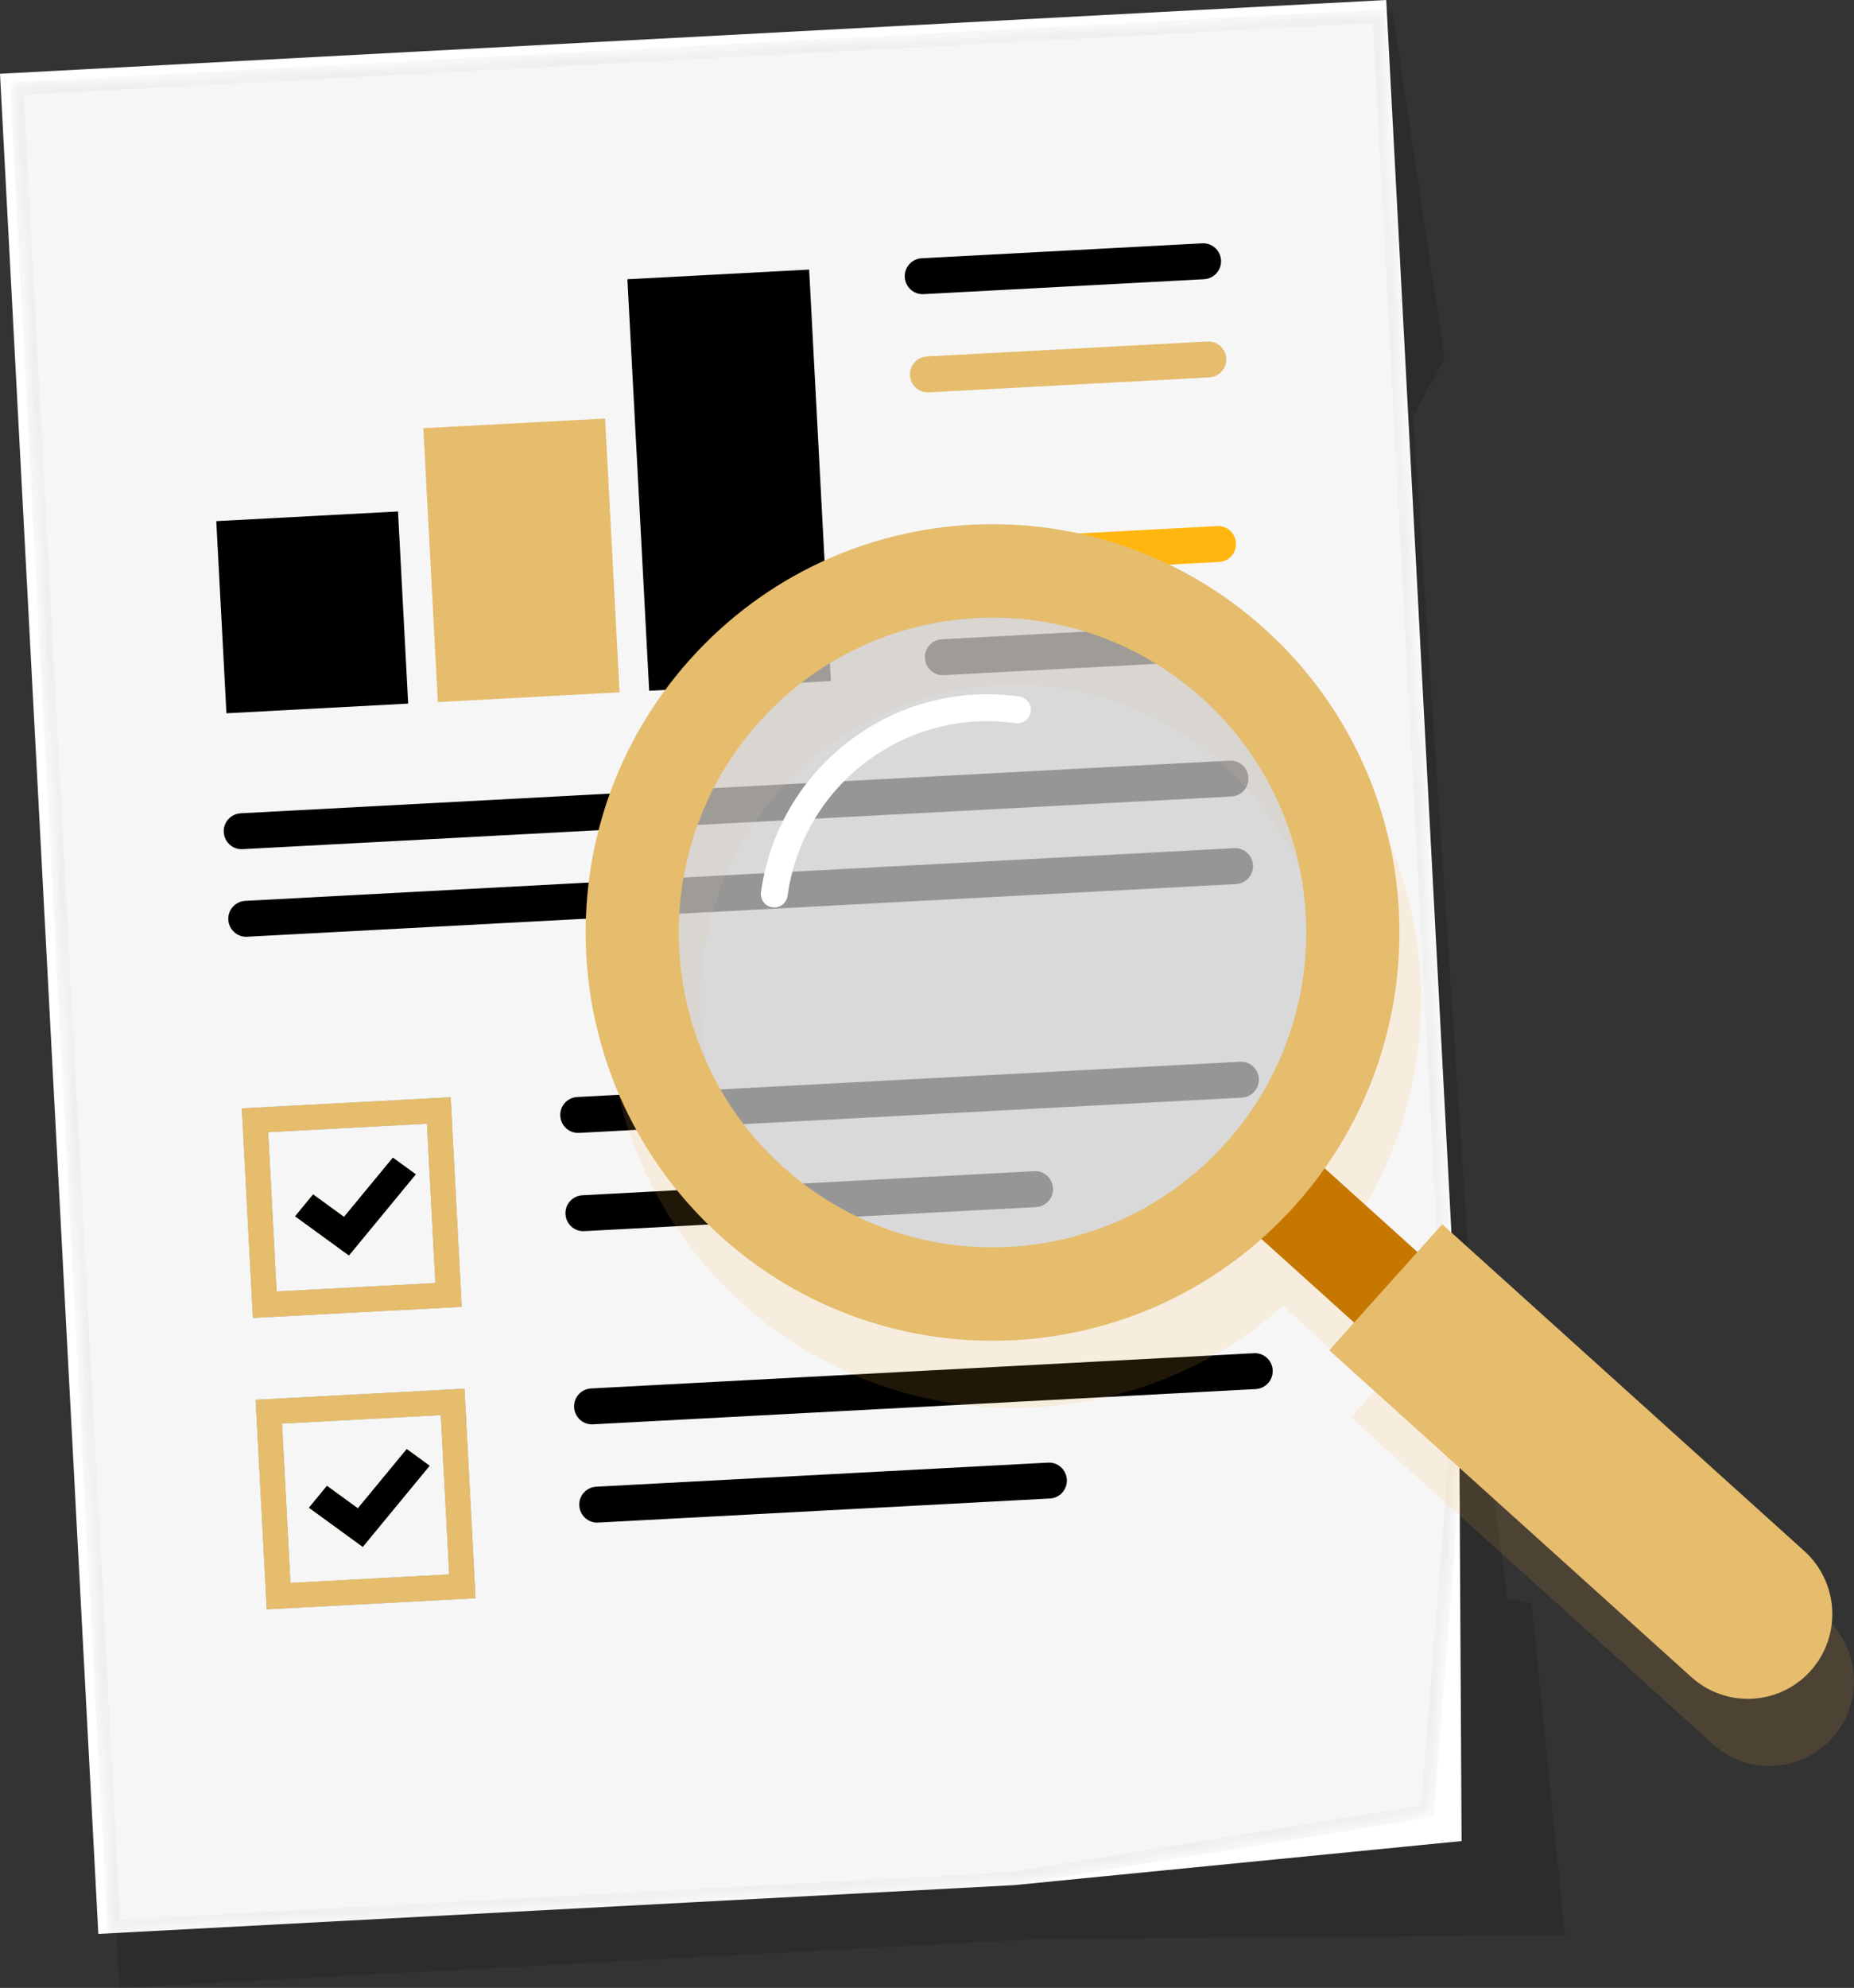
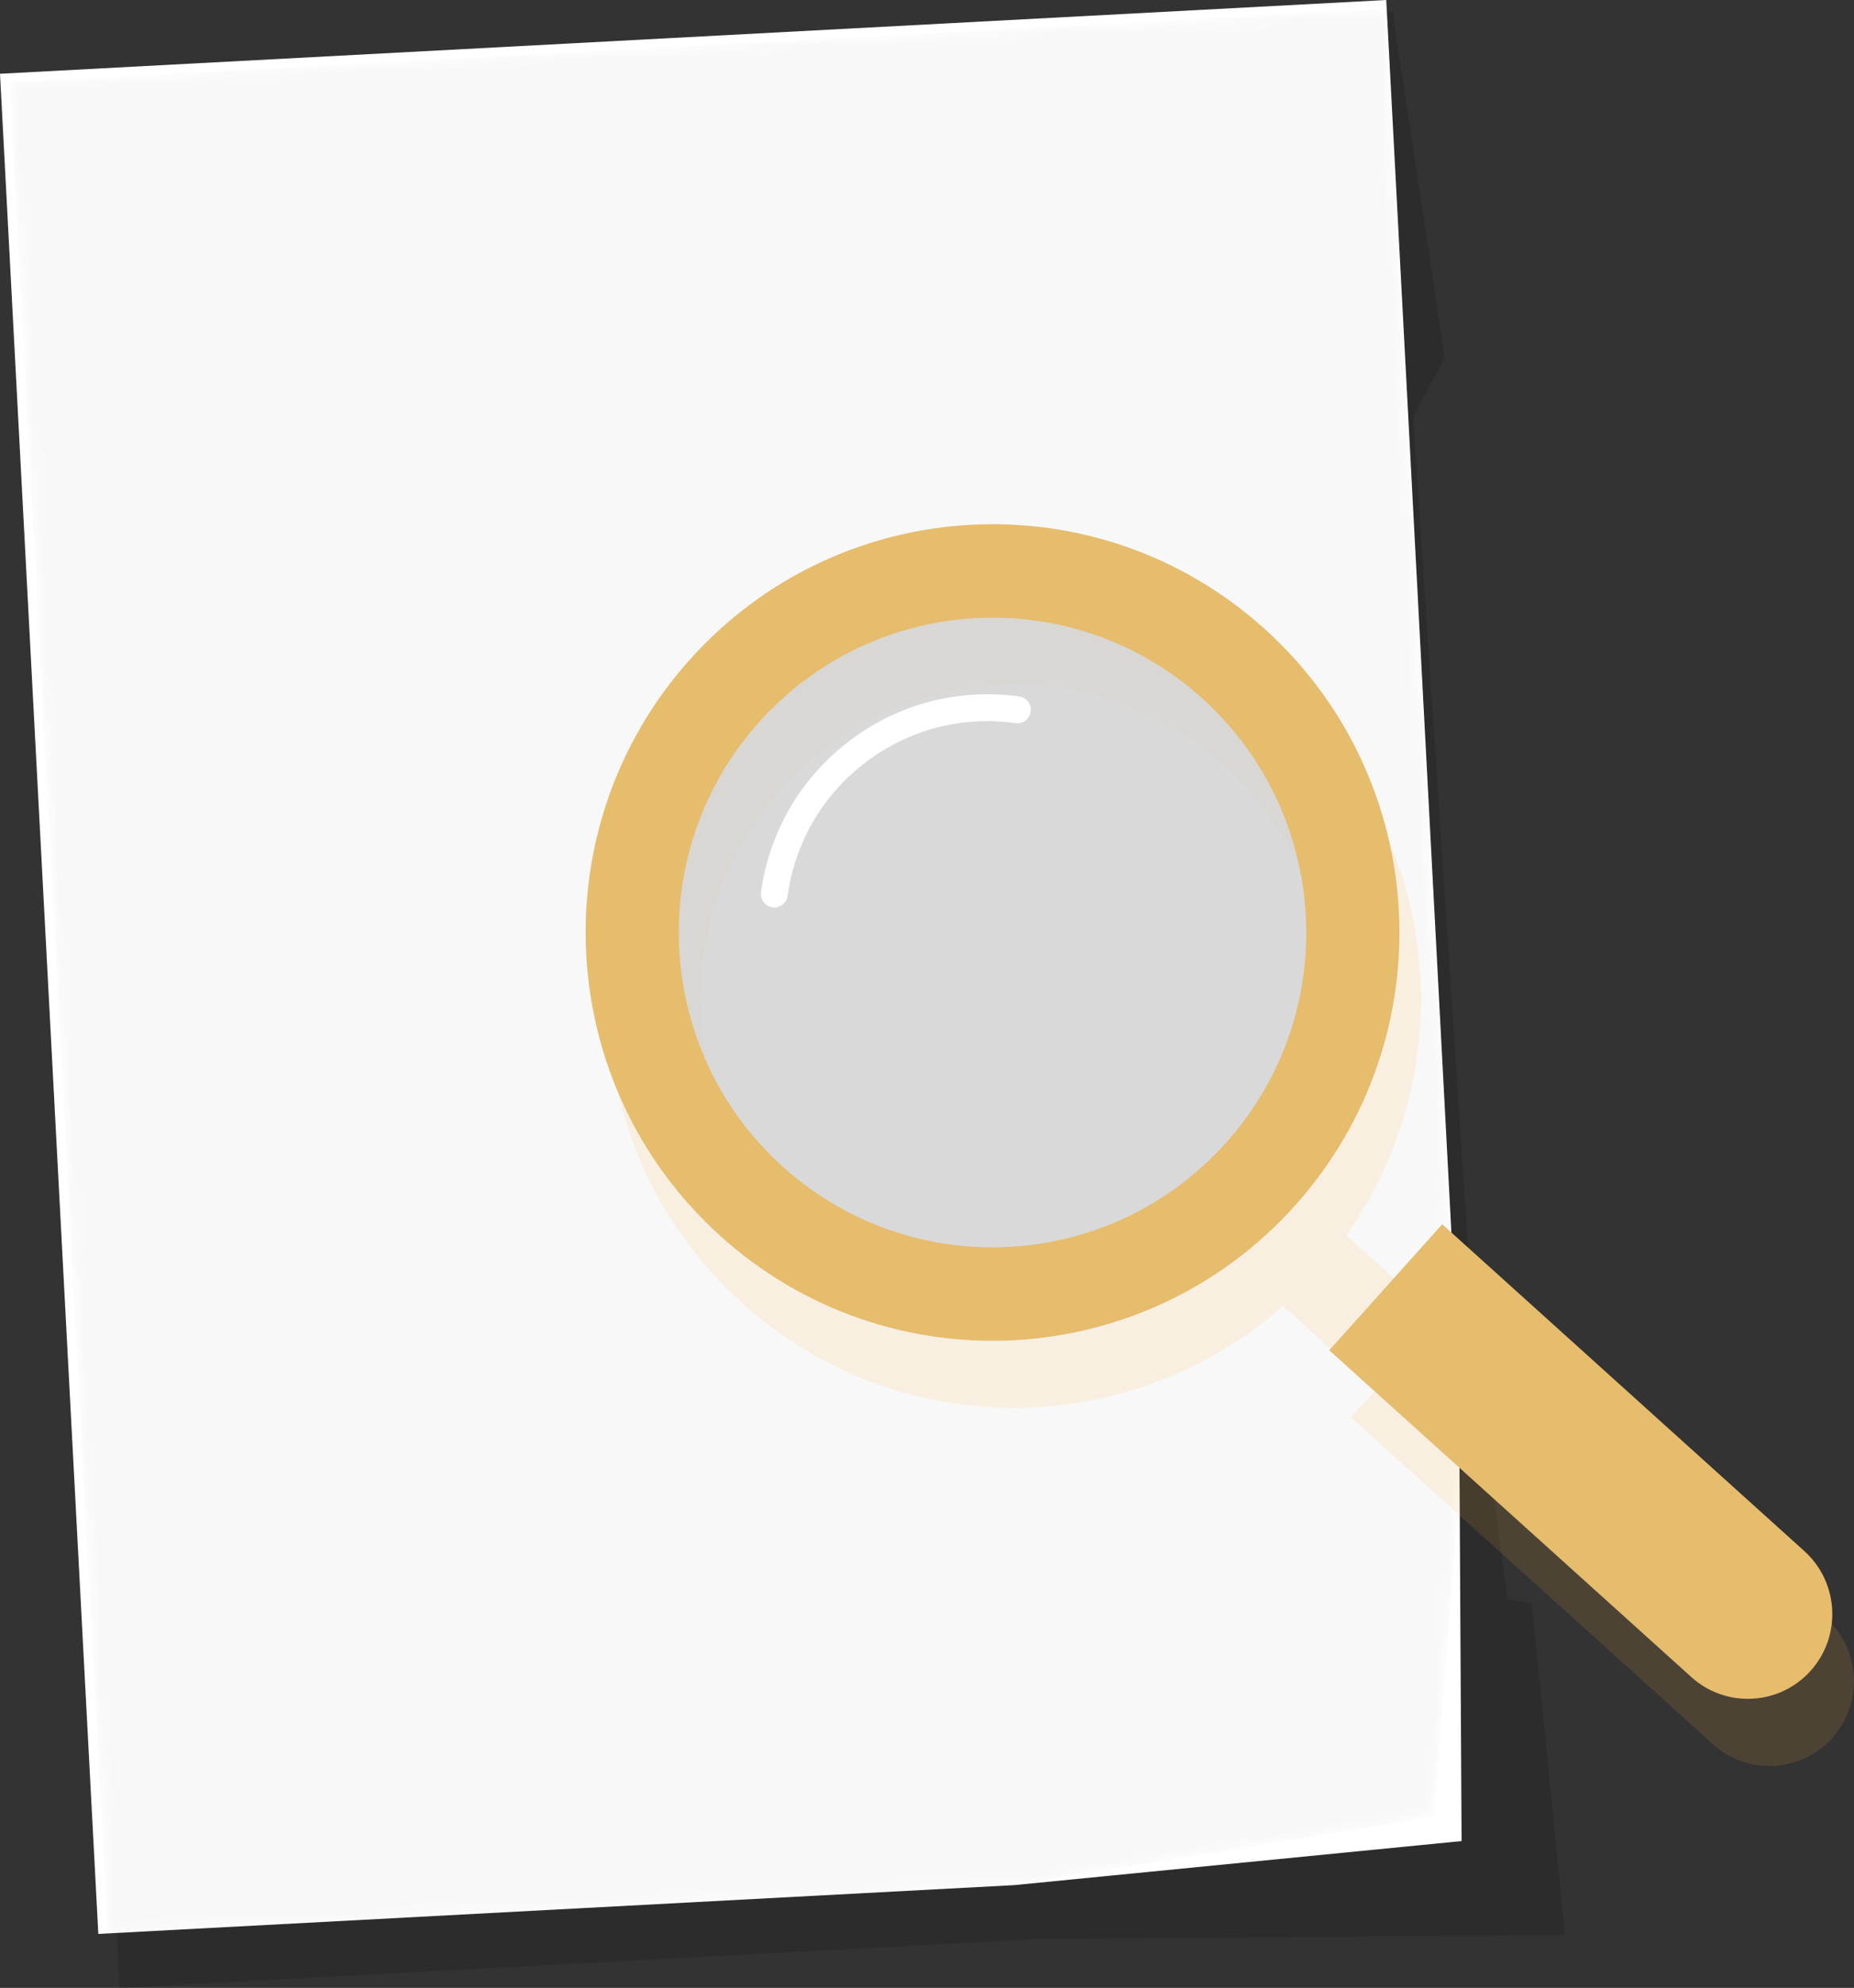
<svg xmlns="http://www.w3.org/2000/svg" width="139" height="149" viewBox="0 0 139 149" fill="none">
  <rect x="0" y="0" width="139" height="149" fill="#333333" stroke="none" />
  <path opacity="0.13" d="M117.33 145.037L77.615 145.349L8.958 149L1.586 9.58L104.401 0.874L108.315 26.847L105.946 31.226L110.565 101.074L113.012 119.849L114.837 120.192L117.33 145.037Z" fill="black" />
  <path d="M109.58 137.995L76.029 141.298L7.372 144.954L0 5.529L103.93 0L109.383 103.123L109.58 137.995Z" fill="white" />
  <mask id="mask0" style="mask-type:alpha" maskUnits="userSpaceOnUse" x="0" y="0" width="110" height="145">
    <path d="M107.475 136.185L75.785 141.329L8.066 144.933L0.73 6.168L103.878 0.676L109.616 109.198L107.475 136.185Z" fill="url(#paint0_linear)" />
  </mask>
  <g mask="url(#mask0)">
    <path opacity="0.03" d="M107.475 136.185L75.785 141.329L8.066 144.933L0.73 6.168L103.878 0.676L109.616 109.198L107.475 136.185Z" fill="url(#paint1_linear)" />
  </g>
  <mask id="mask1" style="mask-type:alpha" maskUnits="userSpaceOnUse" x="0" y="0" width="110" height="145">
-     <path d="M107.475 136.185L75.785 141.329L8.066 144.933L0.73 6.168L103.878 0.676L109.616 109.198L107.475 136.185Z" fill="url(#paint2_linear)" />
-   </mask>
+     </mask>
  <g mask="url(#mask1)">
    <path opacity="0.03" d="M109.115 109.191L107.008 135.754L75.732 140.831L8.539 144.407L1.256 6.641L103.405 1.202L109.115 109.191Z" fill="#C4C4C4" stroke="black" />
    <path d="M90.276 20.928L69.244 22.047C68.503 22.088 67.876 21.516 67.834 20.772C67.793 20.029 68.363 19.399 69.104 19.358L90.136 18.239C90.877 18.198 91.504 18.77 91.546 19.514C91.582 20.252 91.017 20.887 90.276 20.928Z" fill="black" />
    <path d="M90.665 28.288L69.633 29.406C68.892 29.447 68.264 28.875 68.223 28.131C68.181 27.388 68.752 26.759 69.493 26.717L90.525 25.599C91.266 25.557 91.893 26.129 91.935 26.873C91.971 27.617 91.406 28.251 90.665 28.288Z" fill="#e6bc6d" />
    <path d="M91.395 42.122L70.363 43.24C69.622 43.282 68.995 42.71 68.953 41.966C68.912 41.222 69.482 40.593 70.223 40.551L91.255 39.433C91.996 39.391 92.624 39.964 92.665 40.707C92.701 41.451 92.136 42.086 91.395 42.122Z" fill="#FFB60E" />
-     <path d="M91.784 49.486L70.752 50.605C70.011 50.646 69.383 50.074 69.342 49.33C69.3 48.587 69.871 47.957 70.612 47.916L91.644 46.797C92.385 46.756 93.012 47.328 93.054 48.072C93.09 48.816 92.525 49.445 91.784 49.486Z" fill="black" />
+     <path d="M91.784 49.486L70.752 50.605C69.3 48.587 69.871 47.957 70.612 47.916L91.644 46.797C92.385 46.756 93.012 47.328 93.054 48.072C93.09 48.816 92.525 49.445 91.784 49.486Z" fill="black" />
    <path d="M92.328 59.701L18.186 63.648C17.444 63.69 16.817 63.118 16.776 62.374C16.734 61.63 17.304 61.001 18.046 60.959L92.188 57.012C92.929 56.97 93.557 57.542 93.598 58.286C93.634 59.03 93.064 59.664 92.328 59.701Z" fill="black" />
    <path d="M92.67 66.264L18.527 70.212C17.786 70.253 17.159 69.681 17.117 68.938C17.076 68.194 17.646 67.565 18.387 67.523L92.53 63.575C93.271 63.534 93.898 64.106 93.94 64.85C93.981 65.588 93.411 66.223 92.67 66.264Z" fill="black" />
    <path d="M77.677 90.475L43.805 92.279C43.063 92.321 42.436 91.749 42.395 91.005C42.353 90.261 42.923 89.632 43.665 89.59L77.537 87.786C78.279 87.744 78.906 88.316 78.947 89.06C78.989 89.804 78.419 90.438 77.677 90.475Z" fill="black" />
    <path d="M93.11 82.273L43.416 84.915C42.675 84.956 42.047 84.384 42.006 83.641C41.965 82.897 42.535 82.268 43.276 82.226L92.971 79.584C93.712 79.542 94.339 80.114 94.38 80.858C94.417 81.597 93.852 82.231 93.11 82.273Z" fill="black" />
    <path d="M34.619 97.953L18.958 98.786L18.129 83.074L33.79 82.242L34.619 97.953ZM20.742 96.799L32.639 96.164L32.007 84.228L20.109 84.863L20.742 96.799Z" fill="#A3BBC4" />
    <path d="M26.16 94.105L22.121 91.166L23.474 89.523L25.791 91.208L29.456 86.766L31.178 88.02L26.16 94.105Z" fill="#C3D82E" />
    <path d="M34.619 97.953L18.958 98.786L18.129 83.074L33.79 82.242L34.619 97.953ZM20.742 96.799L32.639 96.164L32.007 84.228L20.109 84.863L20.742 96.799Z" fill="#e6bc6d" />
    <path d="M26.16 94.105L22.121 91.166L23.474 89.523L25.791 91.208L29.456 86.766L31.178 88.02L26.16 94.105Z" fill="black" />
    <path d="M78.715 112.318L44.842 114.123C44.101 114.164 43.473 113.592 43.432 112.849C43.39 112.105 43.961 111.476 44.702 111.434L78.575 109.629C79.316 109.588 79.943 110.16 79.985 110.904C80.026 111.647 79.456 112.282 78.715 112.318Z" fill="black" />
    <path d="M94.147 104.116L44.453 106.758C43.712 106.8 43.085 106.228 43.043 105.484C43.002 104.741 43.572 104.111 44.313 104.07L94.008 101.428C94.749 101.386 95.376 101.958 95.418 102.702C95.454 103.44 94.889 104.075 94.147 104.116Z" fill="black" />
    <path d="M35.657 119.797L19.995 120.629L19.166 104.917L34.827 104.085L35.657 119.797ZM21.779 118.642L33.676 118.008L33.044 106.072L21.146 106.706L21.779 118.642Z" fill="#A3BBC4" />
    <path d="M27.197 115.948L23.158 113.01L24.511 111.366L26.828 113.051L30.494 108.61L32.215 109.863L27.197 115.948Z" fill="#C3D82E" />
    <path d="M35.657 119.797L19.995 120.629L19.166 104.917L34.827 104.085L35.657 119.797ZM21.779 118.642L33.676 118.008L33.044 106.072L21.146 106.706L21.779 118.642Z" fill="#e6bc6d" />
-     <path d="M27.197 115.948L23.158 113.01L24.511 111.366L26.828 113.051L30.494 108.61L32.215 109.863L27.197 115.948Z" fill="black" />
    <path d="M45.366 31.37L31.74 32.096L32.826 52.621L46.451 51.895L45.366 31.37Z" fill="#e6bc6d" />
    <path d="M29.84 38.336L16.215 39.062L16.977 53.463L30.602 52.738L29.84 38.336Z" fill="black" />
    <path d="M60.664 20.206L47.039 20.931L48.671 51.776L62.296 51.05L60.664 20.206Z" fill="black" />
  </g>
  <path opacity="0.13" d="M136.9 121.285L126.776 112.147L109.752 96.788L107.89 98.864L100.933 92.591C109.772 80.094 108.067 62.66 96.434 52.165C83.909 40.863 64.619 41.888 53.354 54.458C42.089 67.024 43.111 86.376 55.64 97.678C67.273 108.173 84.733 108.028 96.185 97.891L103.142 104.163L101.281 106.238L124.075 126.803L128.43 130.735C131.032 133.08 135.034 132.867 137.372 130.261C139.71 127.65 139.498 123.63 136.9 121.285ZM60.311 92.466C50.653 83.75 49.86 68.829 58.549 59.139C67.237 49.45 82.11 48.654 91.768 57.371C101.426 66.088 102.219 81.009 93.531 90.698C84.842 100.393 69.969 101.183 60.311 92.466Z" fill="#FFB648" />
-   <path d="M90.159 88.883L104.85 102.137L109.595 96.843L94.904 83.589L90.159 88.883Z" fill="#C67700" />
  <path d="M99.658 101.209L126.807 125.705C129.41 128.051 133.412 127.838 135.75 125.232C138.088 122.621 137.875 118.606 135.278 116.26L108.129 91.764L99.658 101.209Z" fill="#E6BC6D" />
  <path opacity="0.73" d="M78.913 93.737C92.073 91.089 100.602 78.238 97.962 65.035C95.322 51.832 82.513 43.276 69.352 45.925C56.192 48.574 47.664 61.424 50.304 74.627C52.944 87.83 65.753 96.386 78.913 93.737Z" fill="#CECECE" />
  <path d="M51.731 49.429C40.466 61.995 41.487 81.347 54.017 92.648C66.542 103.95 85.832 102.925 97.097 90.355C108.362 77.79 107.341 58.437 94.811 47.136C82.281 35.839 62.996 36.864 51.731 49.429ZM56.92 54.115C65.609 44.426 80.482 43.63 90.14 52.347C99.798 61.063 100.591 75.985 91.902 85.674C83.214 95.363 68.341 96.159 58.683 87.442C49.025 78.726 48.232 63.804 56.92 54.115Z" fill="#E6BC6D" />
  <path d="M58.657 67.809C58.864 67.653 59.009 67.419 59.046 67.143C59.605 63.123 61.695 59.566 64.919 57.121C68.149 54.677 72.13 53.642 76.137 54.203C76.687 54.282 77.195 53.897 77.273 53.345C77.35 52.794 76.967 52.284 76.417 52.206C71.881 51.572 67.366 52.742 63.711 55.514C60.051 58.281 57.693 62.317 57.055 66.868C56.977 67.419 57.361 67.929 57.91 68.007C58.19 68.043 58.455 67.965 58.657 67.809Z" fill="white" />
  <defs>
    <linearGradient id="paint0_linear" x1="-100.217" y1="3.901" x2="51.644" y2="70.462" gradientUnits="userSpaceOnUse">
      <stop offset="0.36" stop-color="white" />
      <stop offset="1" />
    </linearGradient>
    <linearGradient id="paint1_linear" x1="-100.217" y1="3.901" x2="51.644" y2="70.462" gradientUnits="userSpaceOnUse">
      <stop offset="0.36" />
      <stop offset="1" />
    </linearGradient>
    <linearGradient id="paint2_linear" x1="-100.217" y1="3.901" x2="51.644" y2="70.462" gradientUnits="userSpaceOnUse">
      <stop offset="0.36" stop-color="white" />
      <stop offset="1" />
    </linearGradient>
  </defs>
</svg>